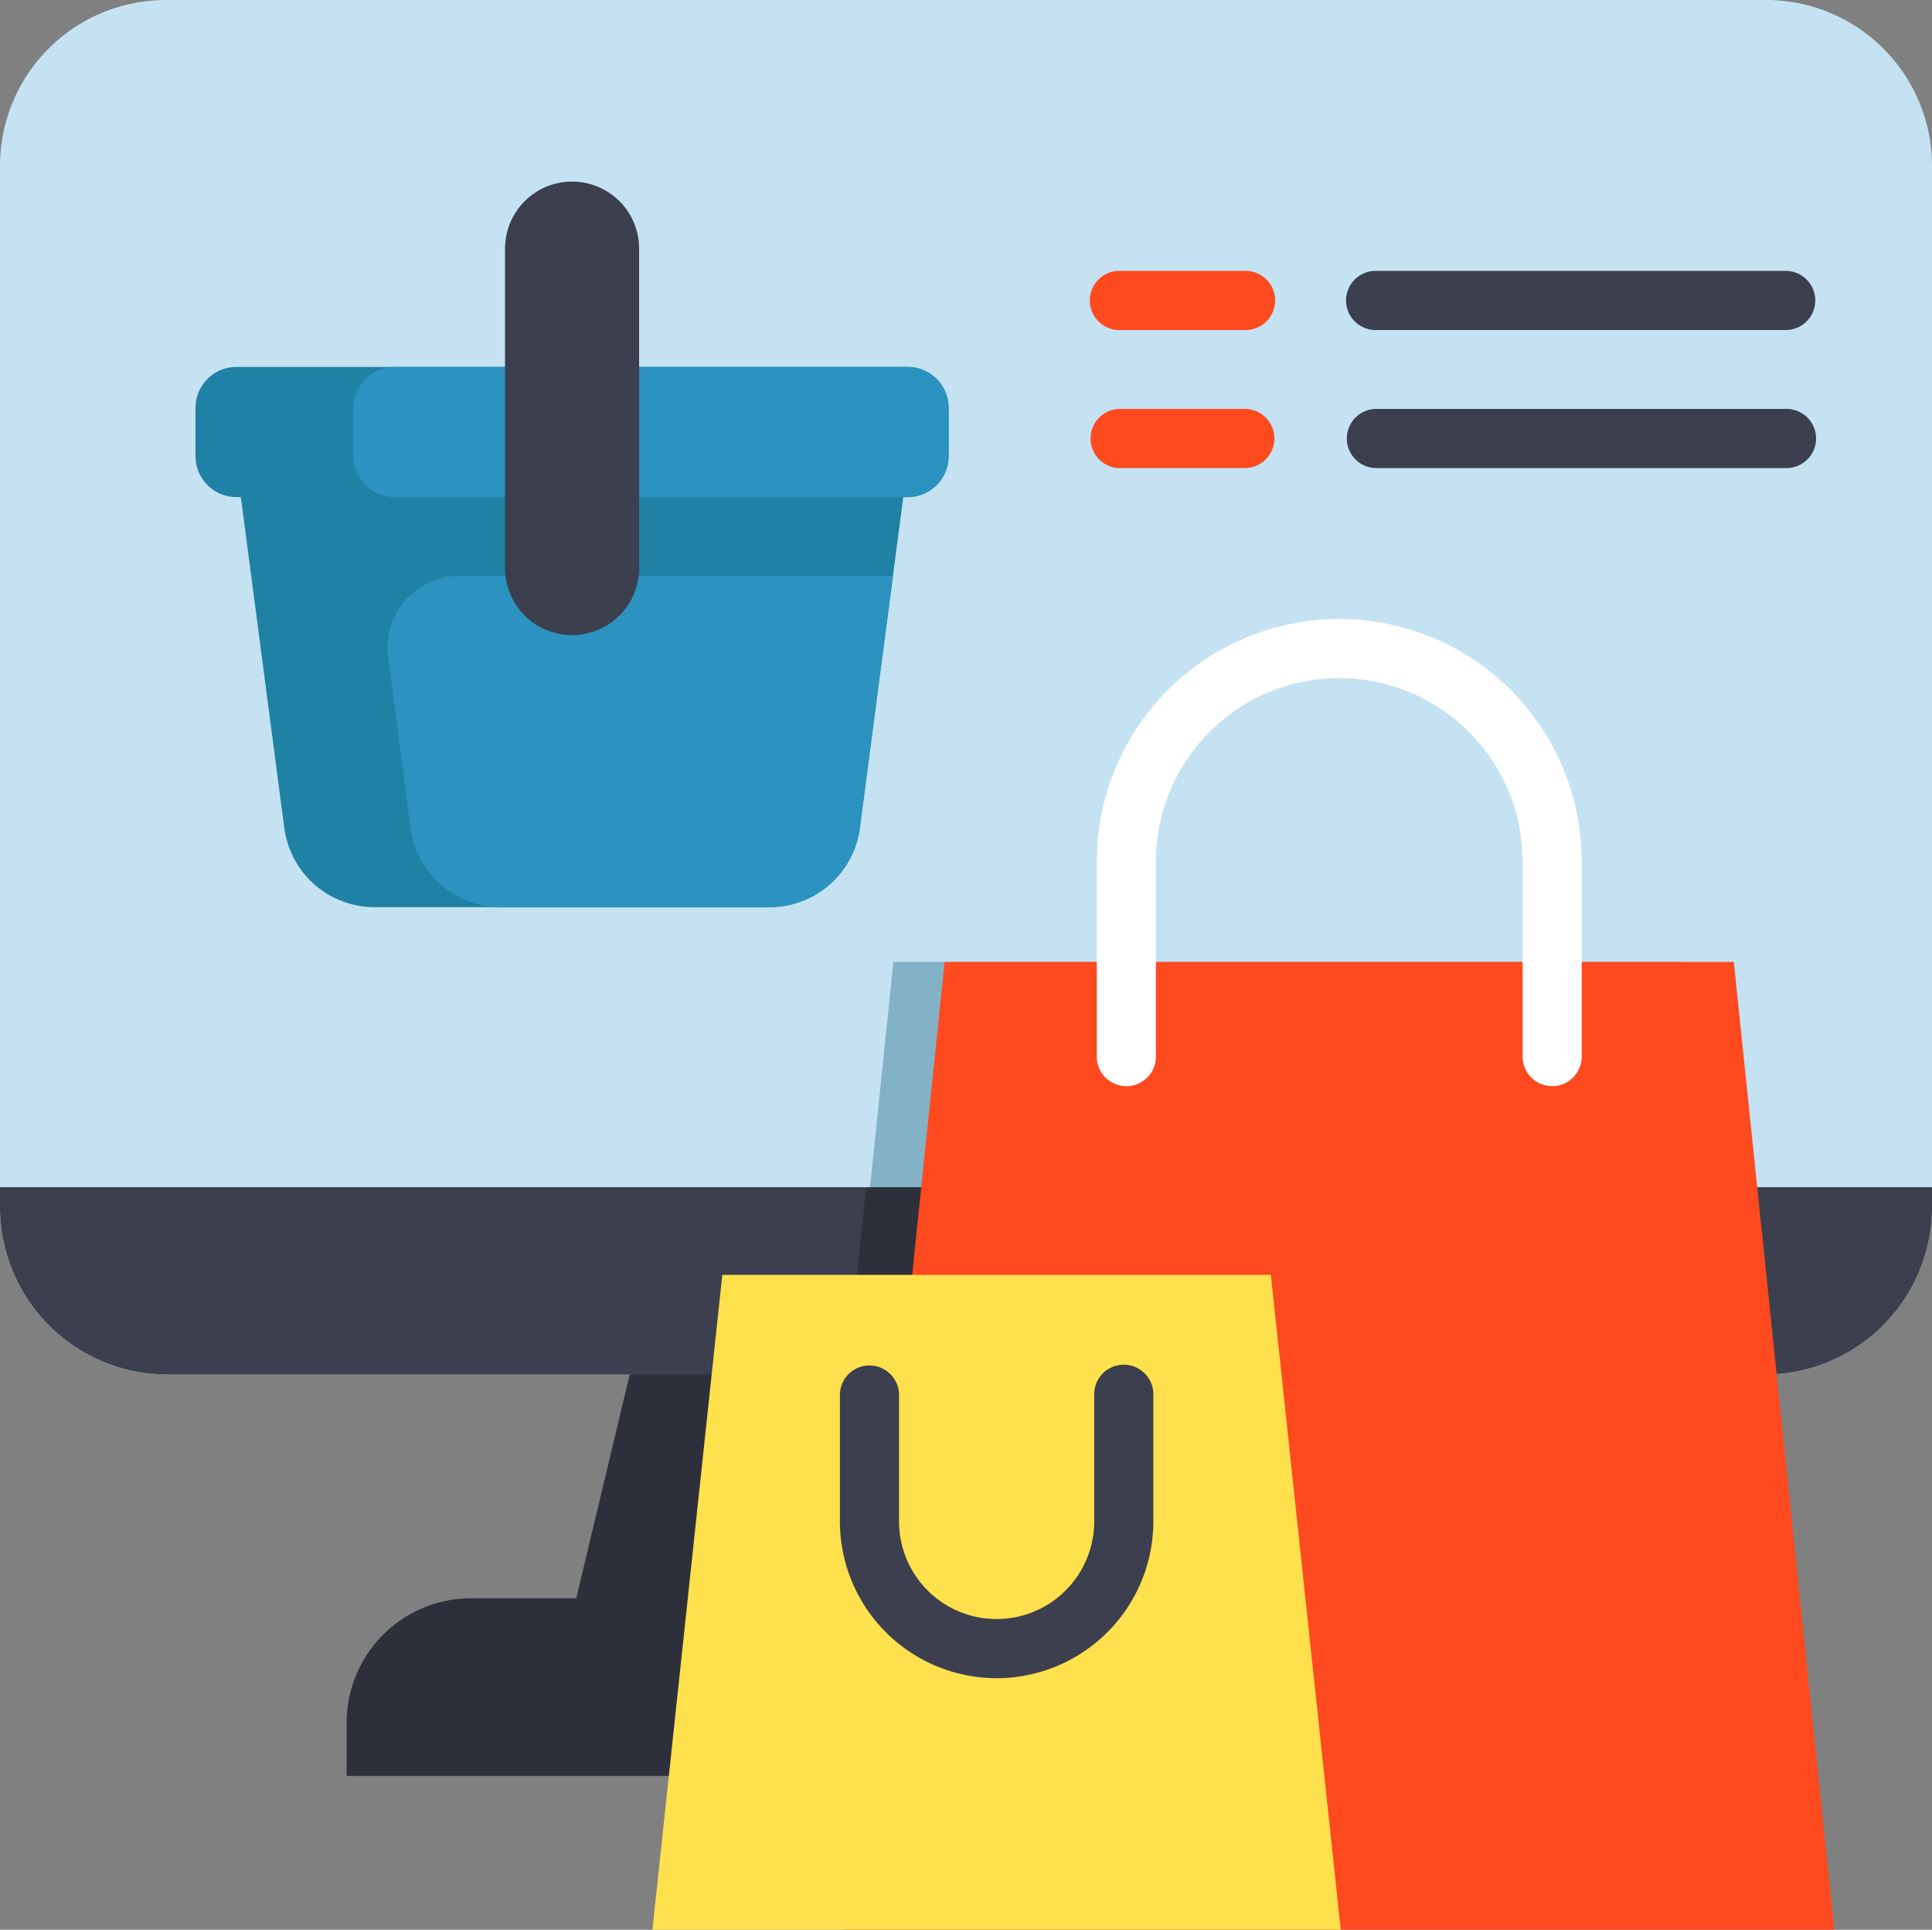
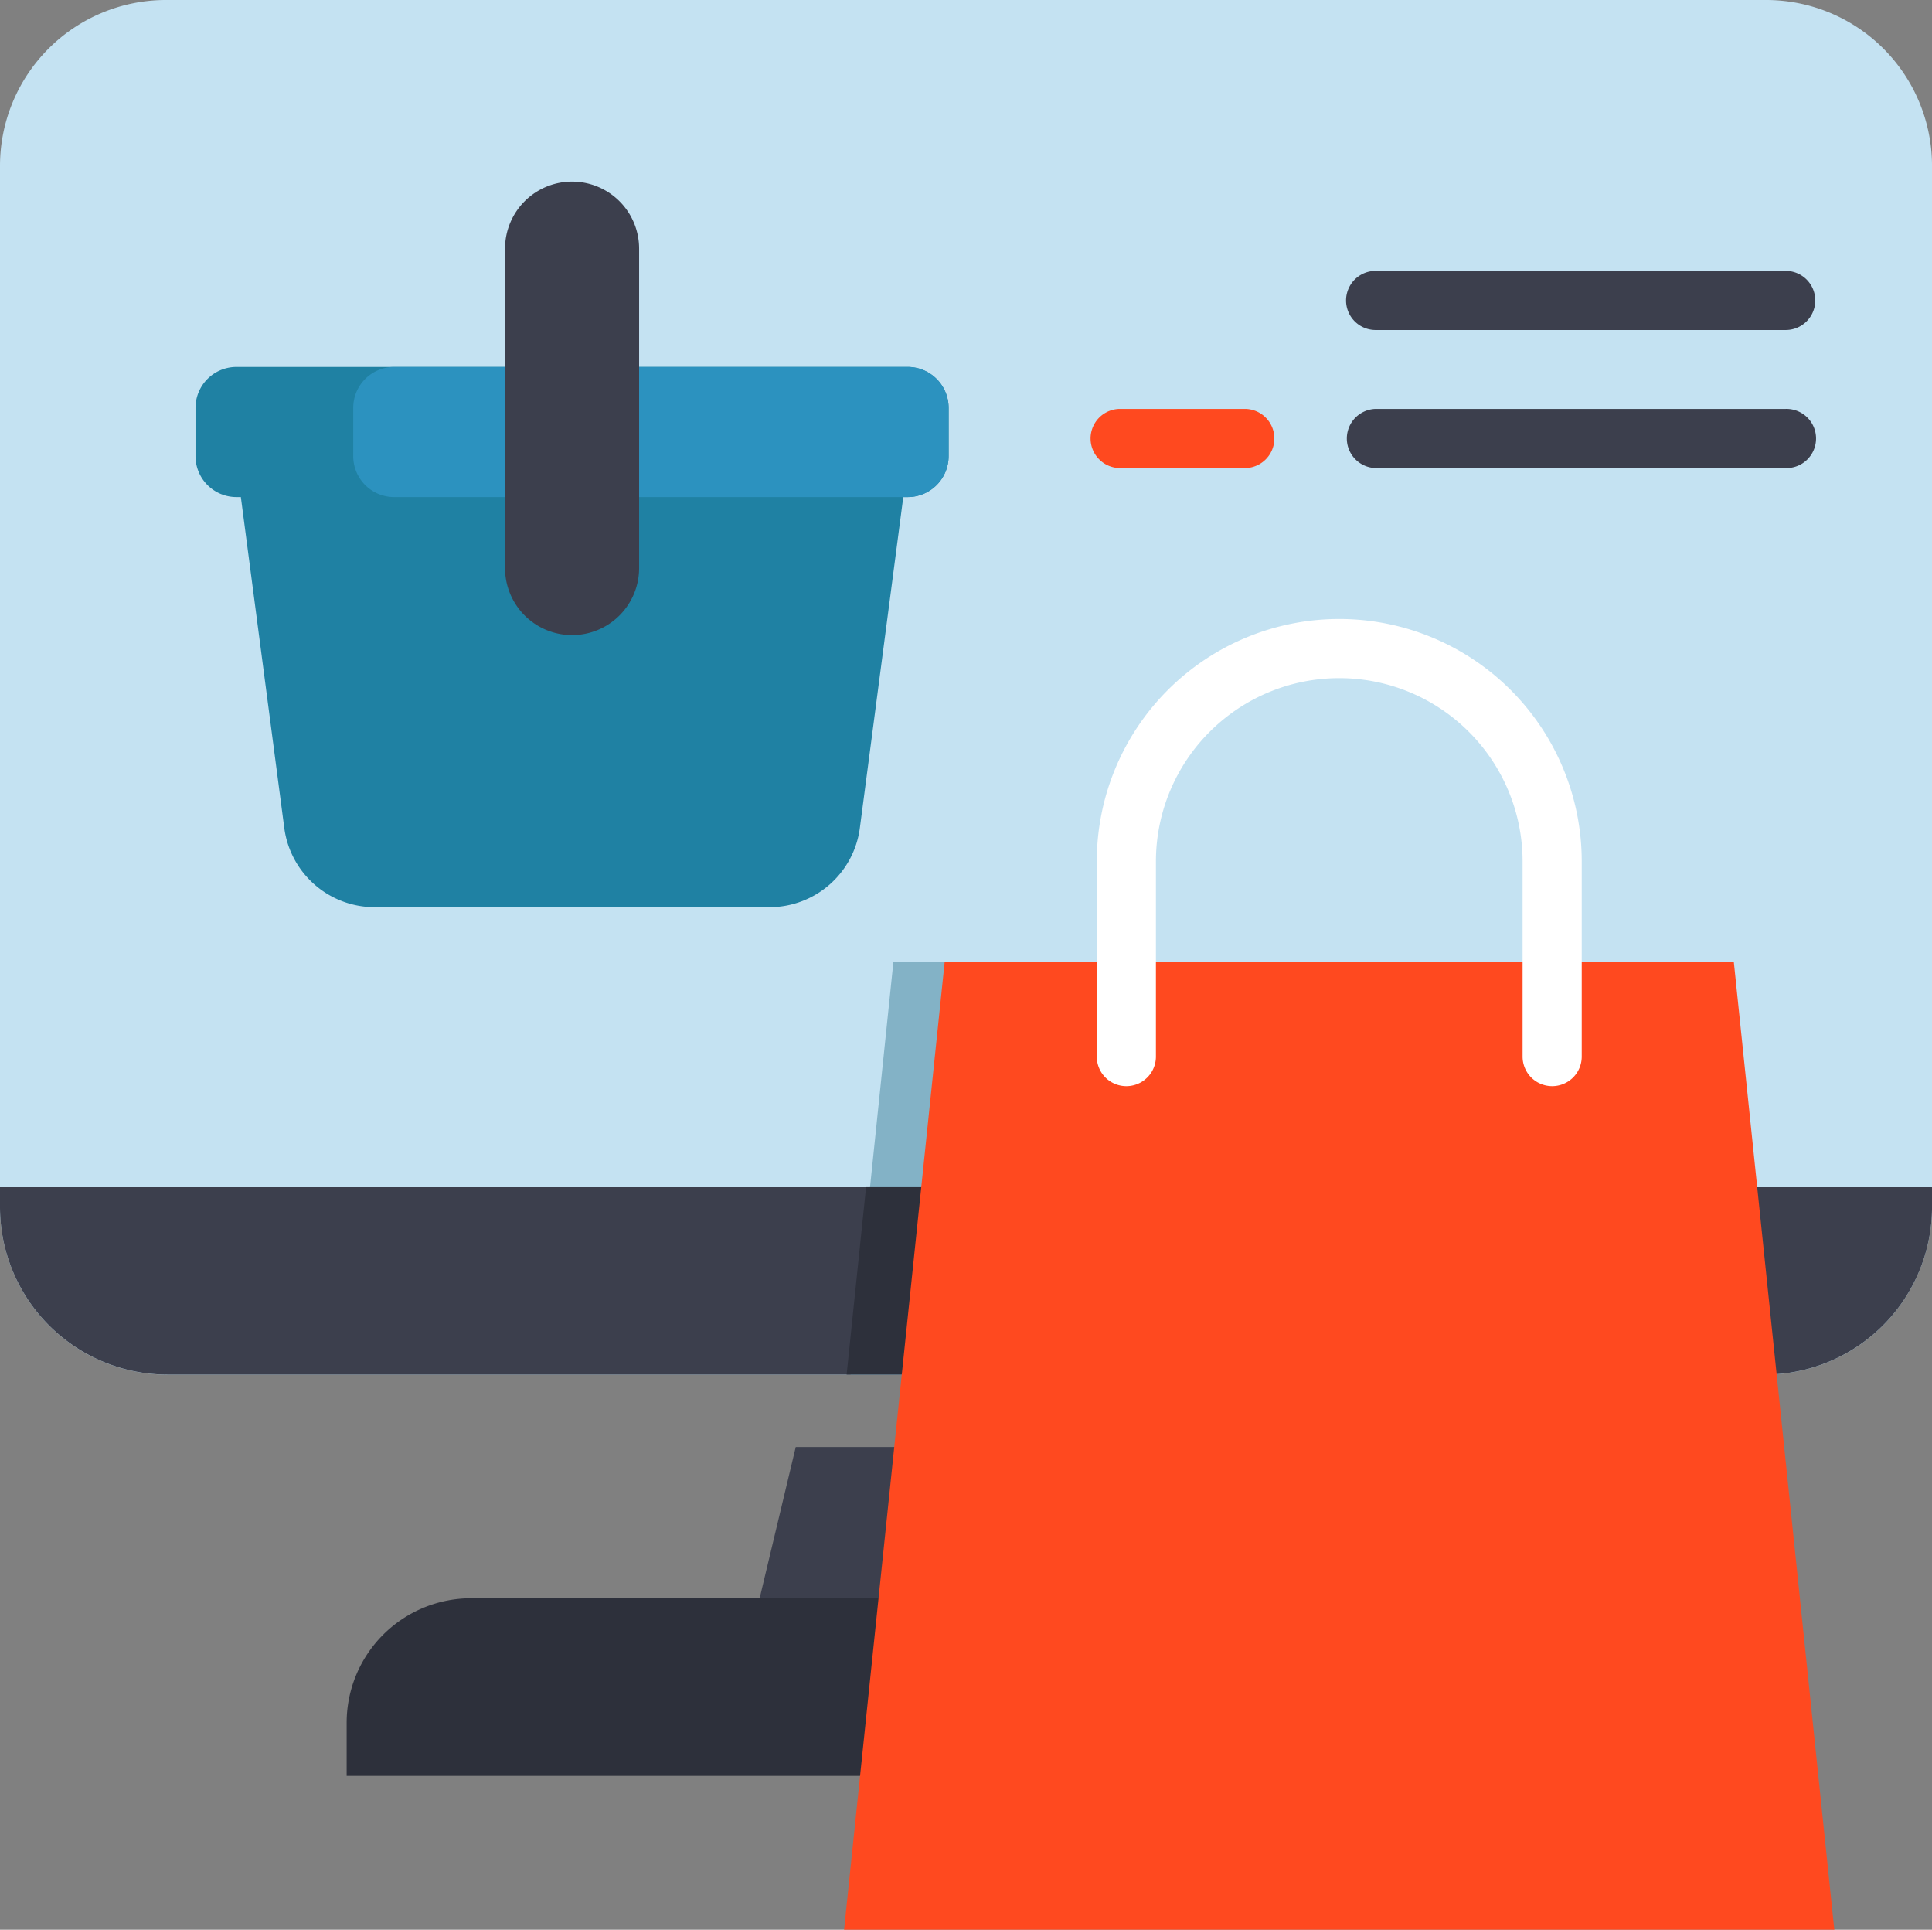
<svg xmlns="http://www.w3.org/2000/svg" width="95.092" height="94.965" viewBox="0 0 95.092 94.965">
  <rect x="0" y="0" width="95.092" height="94.965" fill="#808080" stroke="none" />
  <g id="shopping" transform="translate(0 -0.5)">
    <path id="Path_14633" data-name="Path 14633" d="M95.093,8.664V59.9a8.252,8.252,0,0,1-8.252,8.25H8.25A8.25,8.25,0,0,1,0,59.9V8.664A8.164,8.164,0,0,1,8.163.5H86.929a8.166,8.166,0,0,1,8.164,8.164Zm0,0" fill="#c4e2f2" />
-     <path id="Path_14634" data-name="Path 14634" d="M191.08,350.357l-19.18,4.37-19.181-4.37,2.628-11.007,15.739-5.787,17.367,5.787.85,3.563Zm0,0" transform="translate(-124.355 -271.203)" fill="#2d303b" />
    <path id="Path_14635" data-name="Path 14635" d="M95.093,315.066v.97a8.252,8.252,0,0,1-8.252,8.252H8.25A8.251,8.251,0,0,1,0,316.036v-.97Zm0,0" transform="translate(0 -256.142)" fill="#3c3f4d" />
    <path id="Path_14636" data-name="Path 14636" d="M230.646,391.35H201.309l1.777-7.444h25.782Zm0,0" transform="translate(-163.92 -312.197)" fill="#3c3f4d" />
    <path id="Path_14637" data-name="Path 14637" d="M152.834,430.116v2.614H91.867v-2.614A6.128,6.128,0,0,1,98,423.988h48.711a6.128,6.128,0,0,1,6.128,6.128Zm0,0" transform="translate(-74.805 -344.835)" fill="#2d303b" />
    <path id="Path_14638" data-name="Path 14638" d="M268.467,275.69H225.406l2.109-20.307h38.842Zm0,0" transform="translate(-183.542 -207.544)" fill="#83b2c6" />
    <path id="Path_14639" data-name="Path 14639" d="M96.435,113.062l-.509,3.881-1.628,12.4a4.485,4.485,0,0,1-4.448,3.9H70.416a4.486,4.486,0,0,1-4.448-3.9l-2.137-16.28,16.3-4.367Zm0,0" transform="translate(-51.976 -88.1)" fill="#1f81a3" />
-     <path id="Path_14640" data-name="Path 14640" d="M127.549,153.1l-1.628,12.4a4.485,4.485,0,0,1-4.448,3.9H108.25a4.485,4.485,0,0,1-4.448-3.9l-1.1-8.4a3.536,3.536,0,0,1,3.506-4Zm0,0" transform="translate(-83.599 -124.26)" fill="#2c92bf" />
    <path id="Path_14641" data-name="Path 14641" d="M88.883,99.737v2.375a2.015,2.015,0,0,1-2.014,2.015H53.831a2.015,2.015,0,0,1-2.015-2.015V99.737a2.015,2.015,0,0,1,2.015-2.015H86.869A2.015,2.015,0,0,1,88.883,99.737Zm0,0" transform="translate(-42.193 -79.165)" fill="#1f81a3" />
    <path id="Path_14642" data-name="Path 14642" d="M122.917,99.737v2.375a2.015,2.015,0,0,1-2.014,2.015H95.627a2.015,2.015,0,0,1-2.014-2.015V99.737a2.015,2.015,0,0,1,2.014-2.015H120.9A2.015,2.015,0,0,1,122.917,99.737Zm0,0" transform="translate(-76.227 -79.165)" fill="#2c92bf" />
    <path id="Path_14643" data-name="Path 14643" d="M137.139,48.613a3.3,3.3,0,0,0-3.3,3.3V67.631a3.3,3.3,0,1,0,6.6,0V51.912A3.3,3.3,0,0,0,137.139,48.613Zm0,0" transform="translate(-108.982 -39.177)" fill="#3c3f4d" />
    <path id="Path_14644" data-name="Path 14644" d="M267.422,324.288H224.36l.957-9.222h41.148Zm0,0" transform="translate(-182.69 -256.143)" fill="#2d303b" />
    <path id="Path_14645" data-name="Path 14645" d="M267.493,255.379H228.651L223.7,303.006h48.739Zm0,0" transform="translate(-182.155 -207.541)" fill="#ff491f" />
-     <path id="Path_14646" data-name="Path 14646" d="M203.345,338.293h-27l-3.44,32.227h33.879Zm0,0" transform="translate(-140.793 -275.056)" fill="#ffe14d" />
    <path id="Path_14647" data-name="Path 14647" d="M313.07,187.479a1.455,1.455,0,0,1-1.456-1.455v-9.6a9.023,9.023,0,1,0-18.047,0v9.6a1.455,1.455,0,1,1-2.911,0v-9.6a11.934,11.934,0,1,1,23.869,0v9.6A1.455,1.455,0,0,1,313.07,187.479Zm0,0" transform="translate(-236.673 -133.528)" fill="#fff" />
-     <path id="Path_14648" data-name="Path 14648" d="M230.292,377.525a7.723,7.723,0,0,1-7.714-7.714v-6.258a1.456,1.456,0,0,1,2.911,0v6.258a4.8,4.8,0,0,0,9.606,0v-6.258a1.455,1.455,0,0,1,2.911,0v6.258A7.722,7.722,0,0,1,230.292,377.525Zm0,0" transform="translate(-181.239 -294.439)" fill="#3c3f4d" />
-     <path id="Path_14649" data-name="Path 14649" d="M296.47,75.184h-6.21a1.455,1.455,0,1,1,0-2.911h6.21a1.455,1.455,0,1,1,0,2.911Zm0,0" transform="translate(-235.165 -58.443)" fill="#ff491f" />
    <path id="Path_14650" data-name="Path 14650" d="M378.361,75.184H358.178a1.455,1.455,0,1,1,0-2.911h20.183a1.455,1.455,0,1,1,0,2.911Zm0,0" transform="translate(-290.47 -58.443)" fill="#3c3f4d" />
    <path id="Path_14651" data-name="Path 14651" d="M296.47,111.756h-6.21a1.456,1.456,0,0,1,0-2.911h6.21a1.456,1.456,0,0,1,0,2.911Zm0,0" transform="translate(-235.165 -88.222)" fill="#ff491f" />
    <path id="Path_14652" data-name="Path 14652" d="M378.361,111.756H358.178a1.456,1.456,0,0,1,0-2.911h20.183a1.456,1.456,0,1,1,0,2.911Zm0,0" transform="translate(-290.47 -88.222)" fill="#3c3f4d" />
  </g>
</svg>